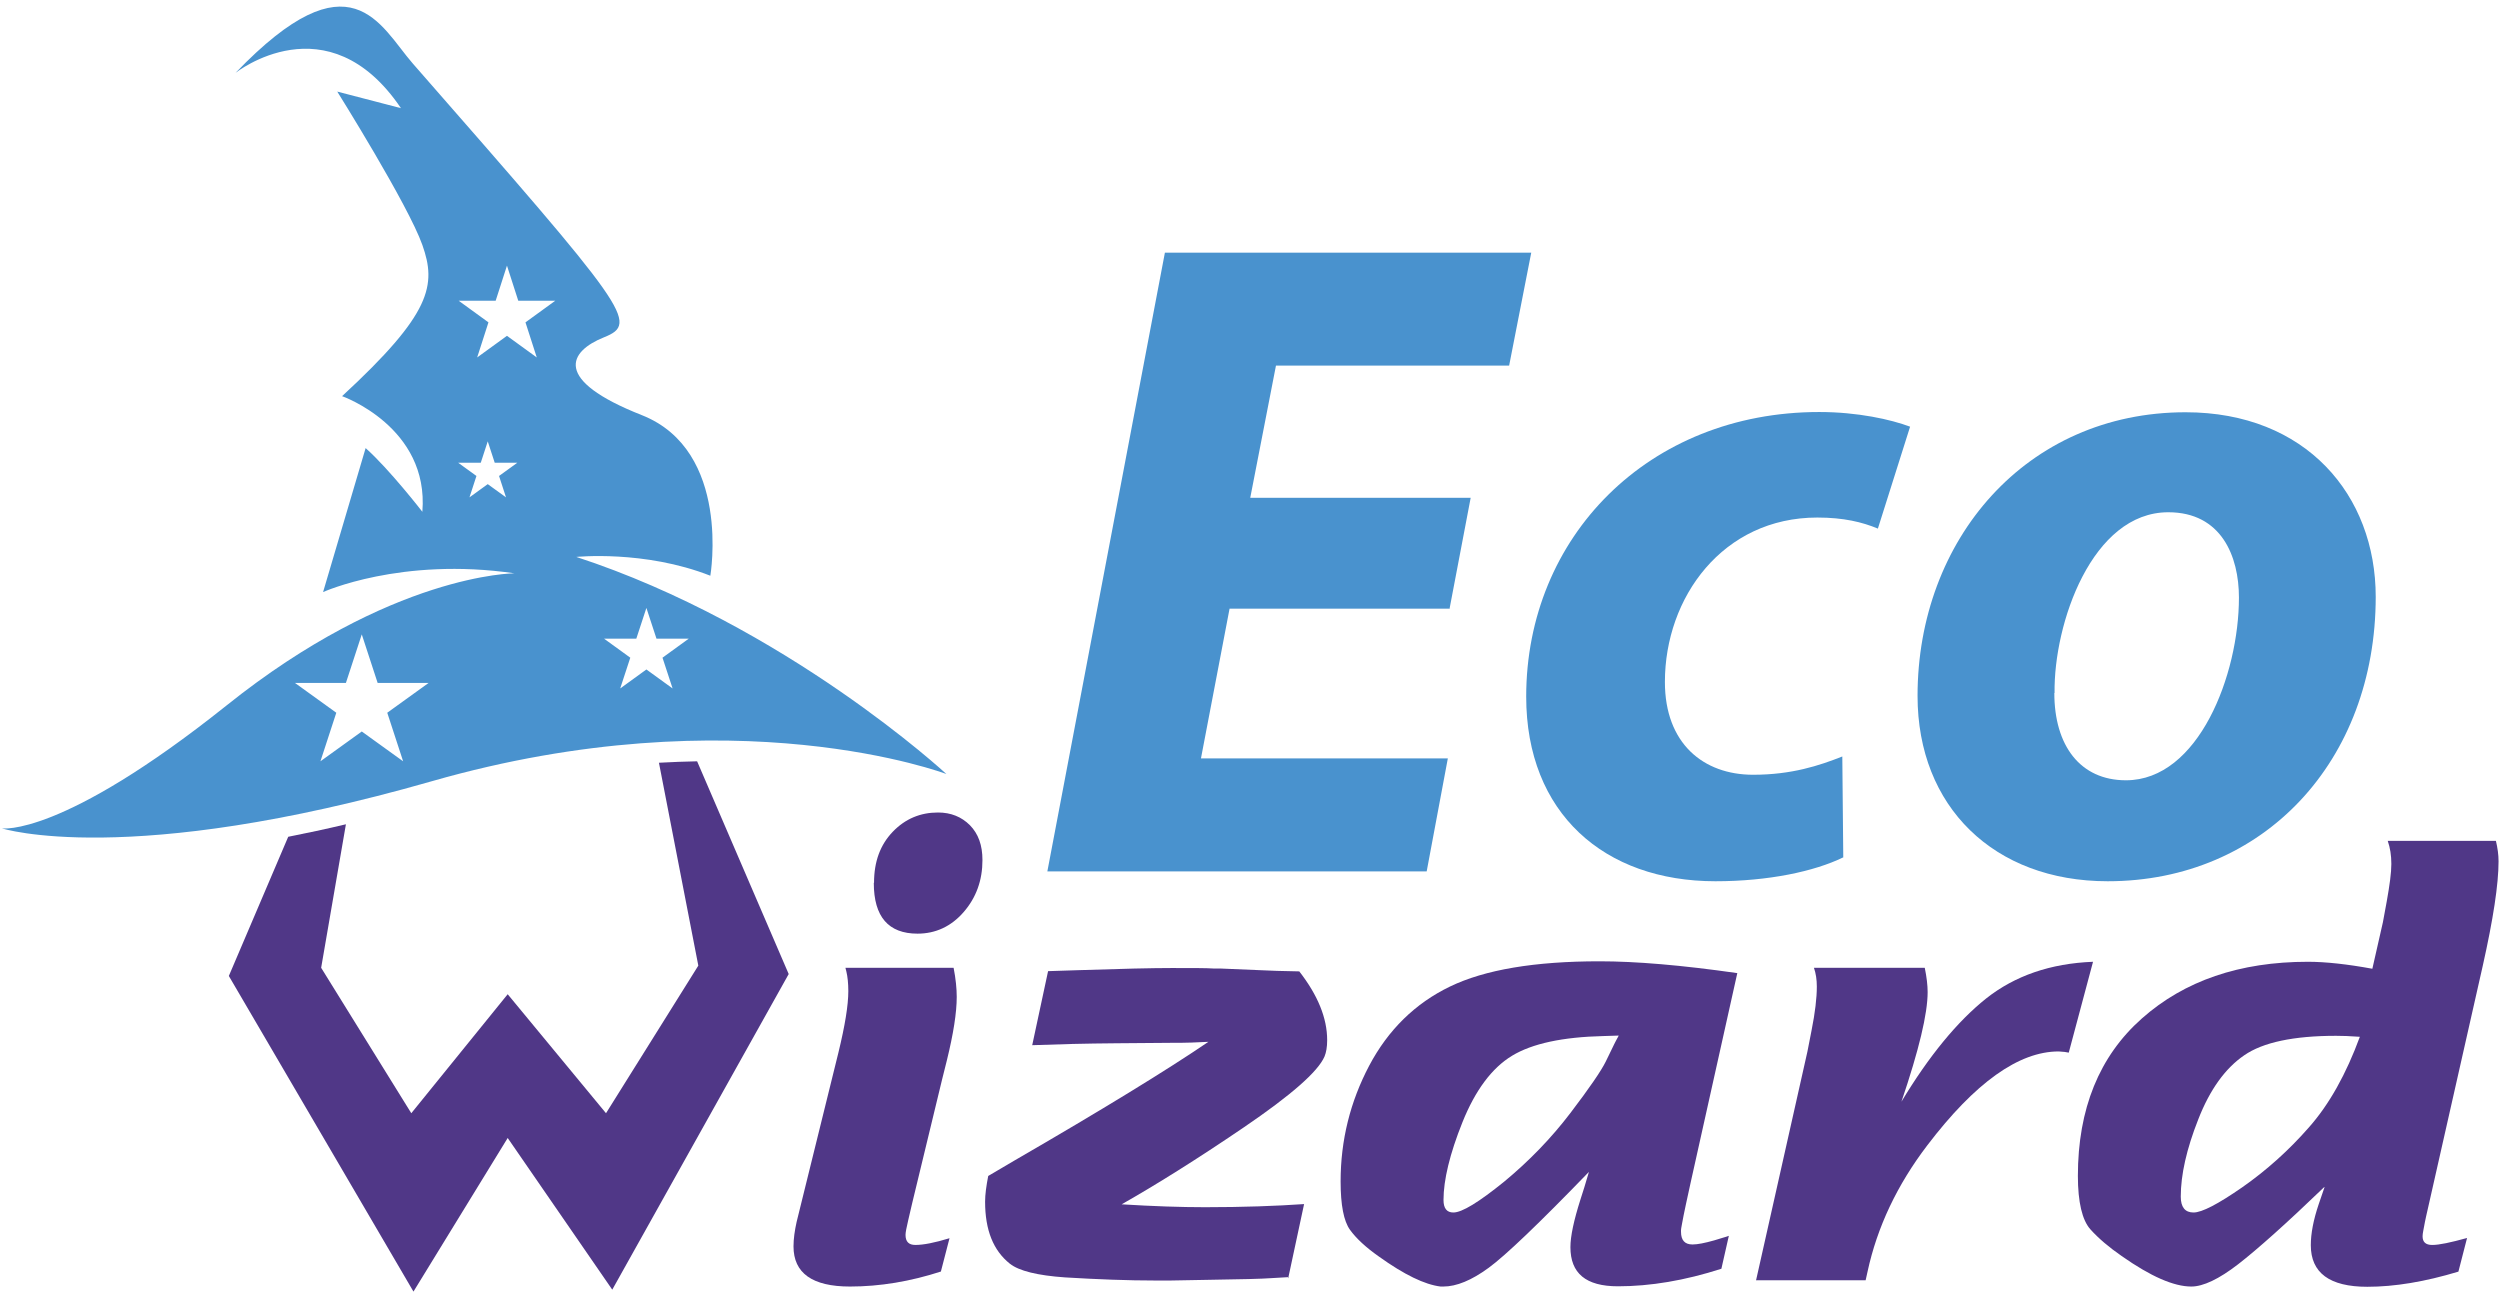
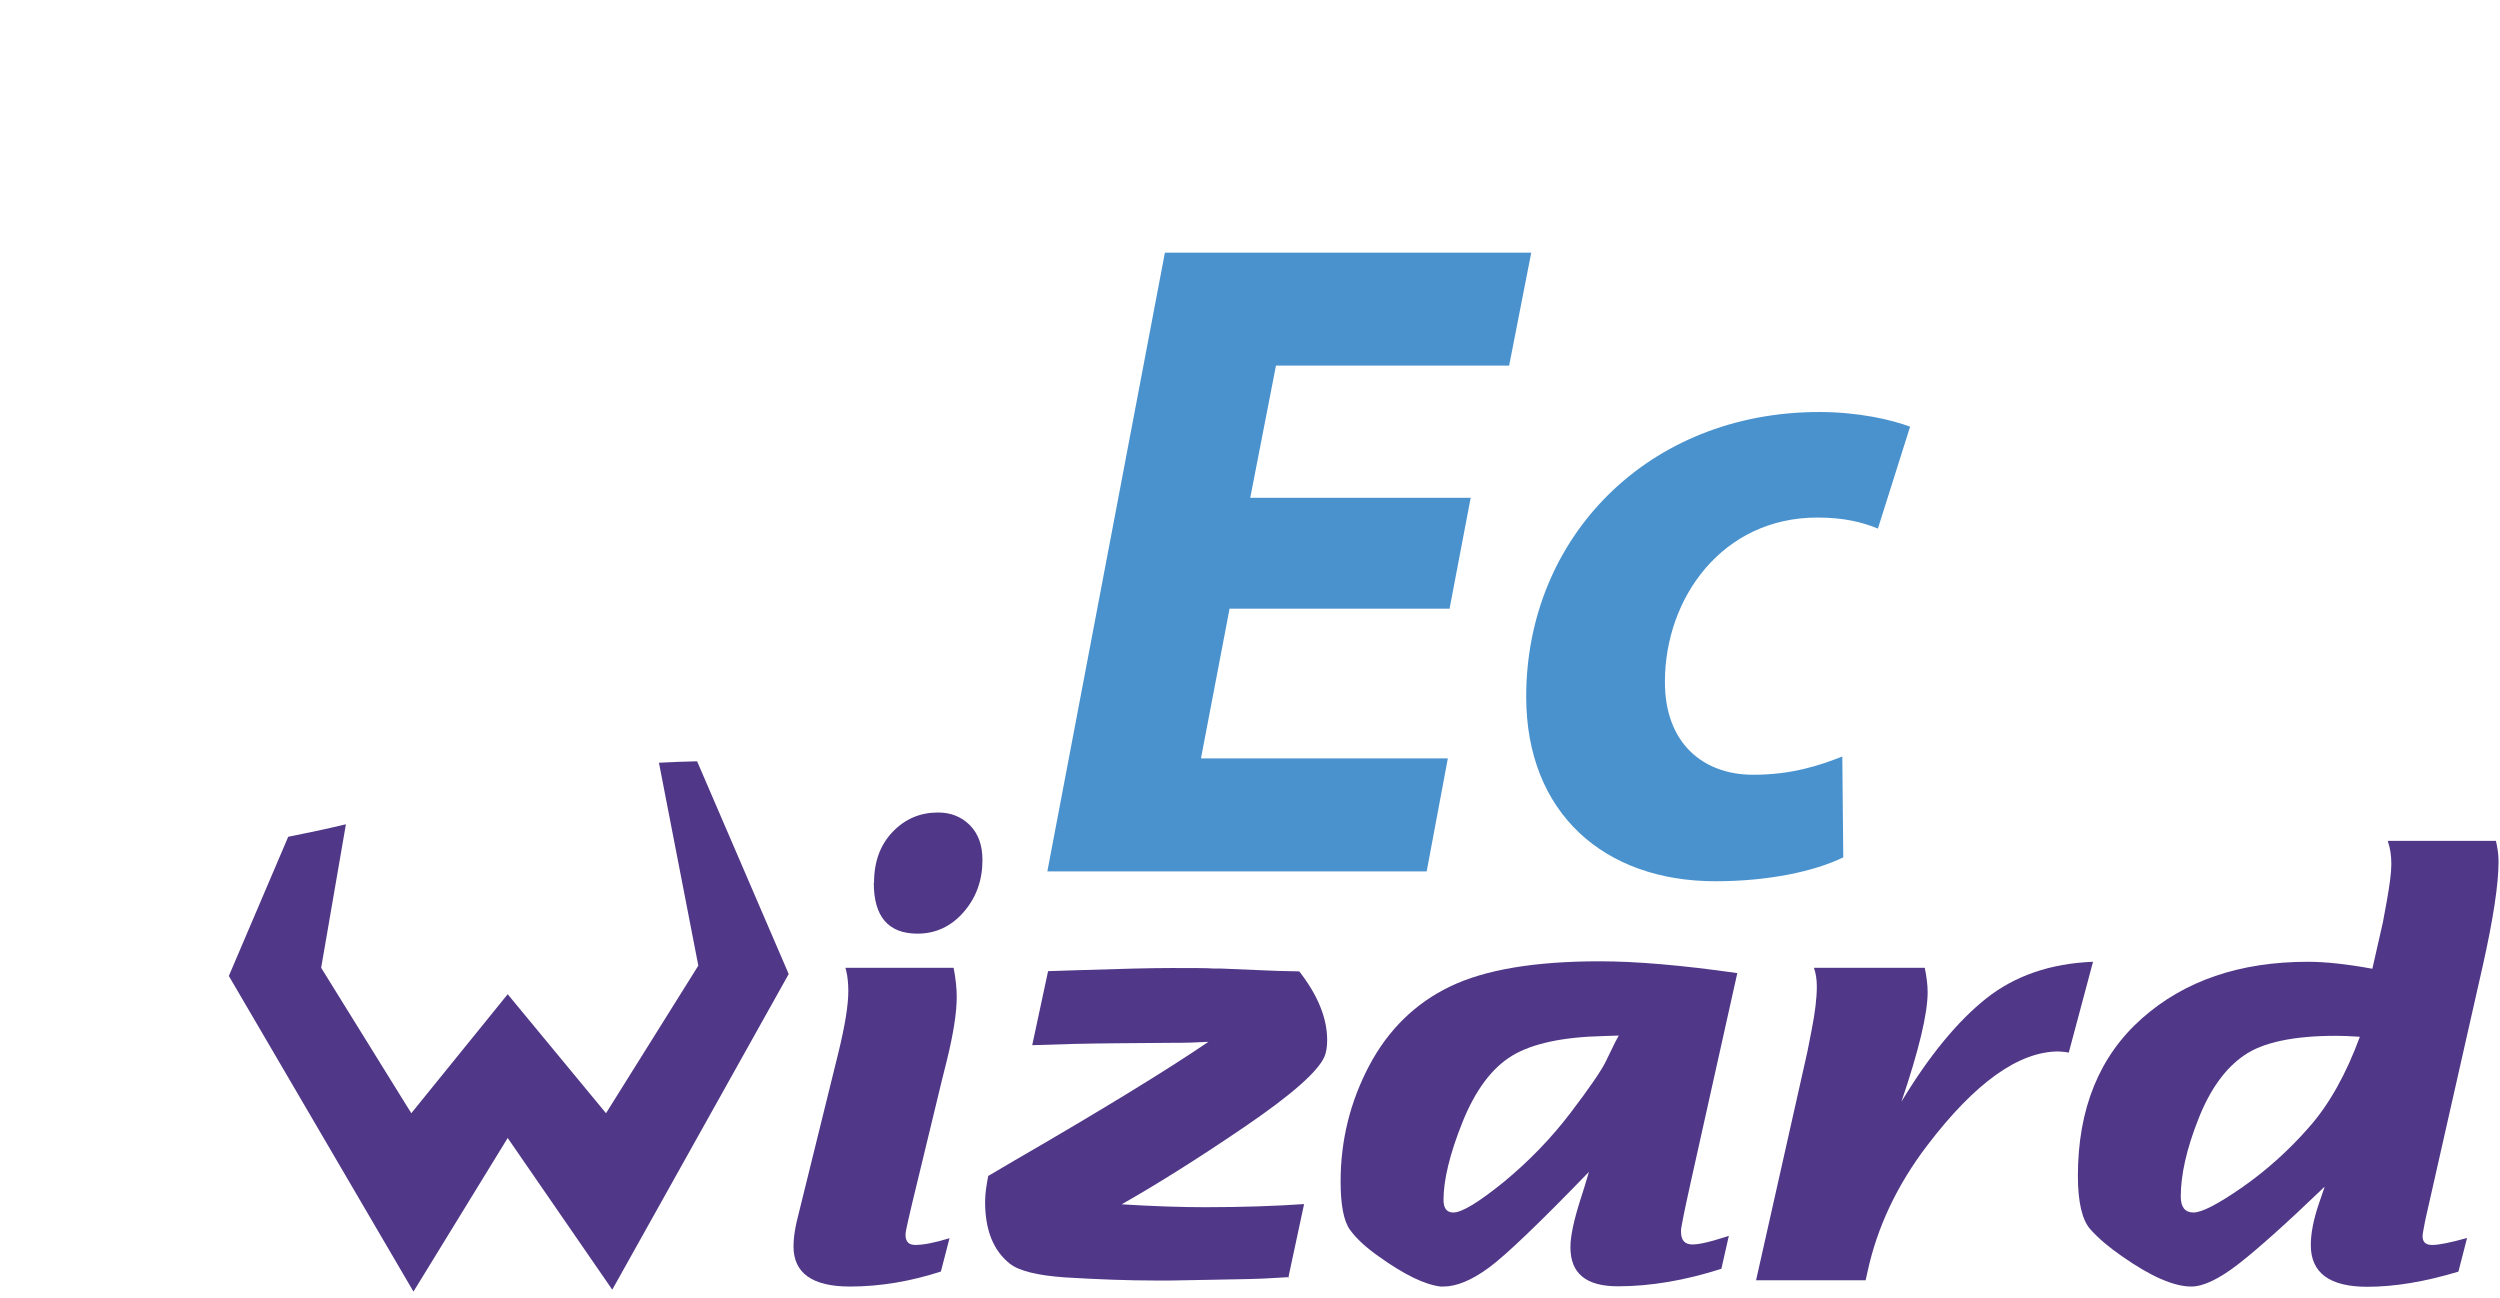
<svg xmlns="http://www.w3.org/2000/svg" width="104" height="54" viewBox="0 0 104 54">
  <defs>
    <style>.c{isolation:isolate;}.d{mix-blend-mode:multiply;}.e{fill:#503787;}.f{fill:#4992ce;}</style>
  </defs>
  <g class="c">
    <g id="a">
      <g id="b">
        <g class="d">
          <path class="e" d="M27.41,31.72l1.64,8.45-3.84,6.14-4.09-4.95-4.01,4.95-3.75-6.05,1.03-5.97c-.84.2-1.64.37-2.4.52l-2.47,5.79,7.68,13.13,3.92-6.39,4.35,6.31,7.34-13.13-3.81-8.85c-.51.01-1.04.03-1.59.06h0Z" />
          <path class="e" d="M39.16,52.89c-1.29.42-2.56.63-3.8.63-1.57,0-2.35-.56-2.35-1.67,0-.32.05-.66.13-1.02l1.74-7.05c.27-1.11.41-1.96.41-2.55,0-.33-.03-.6-.08-.81l-.04-.16h4.5c.09.46.13.87.13,1.21,0,.66-.14,1.54-.41,2.64l-.2.8-1.24,5.13-.17.73c-.07.3-.11.5-.11.6,0,.29.14.42.41.42.33,0,.8-.09,1.42-.28l-.36,1.39h0ZM36.36,36.72c0-.88.26-1.58.78-2.12s1.15-.8,1.88-.8c.54,0,.98.18,1.33.53.35.36.52.83.52,1.45,0,.84-.26,1.56-.78,2.16-.52.6-1.17.9-1.92.9-1.21,0-1.82-.7-1.82-2.11h0Z" />
          <path class="e" d="M53.58,53.13l-.68.04c-.4.03-1.26.05-2.59.07l-1.64.03h-.56c-1.21,0-2.47-.05-3.8-.13-1.15-.08-1.92-.27-2.3-.57-.69-.55-1.03-1.4-1.03-2.58,0-.3.05-.66.13-1.07l1.07-.63c3.68-2.13,6.37-3.78,8.09-4.95-.57.03-.94.04-1.11.04h-.24l-2.47.02c-1.28.01-2.45.04-3.51.08l.66-3.08,1.24-.04c1.81-.06,3.11-.09,3.9-.09.88,0,1.45,0,1.73.02h.28l1.67.07c.4.02.94.04,1.63.05.77.99,1.16,1.94,1.16,2.86,0,.29-.04.51-.11.68-.27.63-1.39,1.61-3.36,2.95s-3.67,2.4-5.08,3.2c1.3.08,2.46.12,3.47.12,1.58,0,2.96-.05,4.12-.13l-.66,3.08h-.01Z" />
          <path class="e" d="M72.27,40.49l-1.94,8.71c-.17.76-.26,1.21-.29,1.35l-.07.37c-.03.15-.04.23-.04.25v.07c0,.36.16.53.48.53.21,0,.51-.06.9-.17l.36-.11c.1-.03.18-.05.25-.08l-.31,1.37c-1.52.49-2.96.73-4.3.73s-1.98-.54-1.98-1.63c0-.45.14-1.11.42-1.99.1-.29.21-.67.35-1.14-2.07,2.14-3.46,3.47-4.17,3.99s-1.34.78-1.89.78h-.11c-.66-.08-1.51-.49-2.57-1.25-.54-.38-.94-.75-1.2-1.11s-.39-1.03-.39-2.01c0-1.72.4-3.32,1.19-4.82.79-1.49,1.91-2.59,3.36-3.29,1.45-.7,3.52-1.05,6.22-1.05,1.51,0,3.42.16,5.72.49h.01ZM67.33,43.08l-.63.02c-1.69.04-2.96.31-3.8.82s-1.53,1.44-2.06,2.76-.79,2.41-.79,3.24c0,.35.14.52.41.52.36,0,1.06-.43,2.11-1.28,1.04-.86,1.96-1.81,2.76-2.86.8-1.05,1.29-1.77,1.47-2.14l.35-.72c.03-.06.09-.18.19-.36h-.01Z" />
          <path class="e" d="M73.05,53.27l2.14-9.53.17-.87c.15-.75.22-1.36.22-1.83,0-.29-.04-.55-.12-.78h4.61c.08.39.12.73.12,1.01,0,.9-.36,2.41-1.09,4.56,1.15-1.91,2.33-3.34,3.52-4.29,1.2-.95,2.68-1.46,4.45-1.53l-1.01,3.78c-.09-.02-.15-.03-.17-.03l-.25-.02c-1.66,0-3.48,1.3-5.46,3.9-1.26,1.65-2.09,3.41-2.49,5.26l-.08.36h-4.56.01Z" />
          <path class="e" d="M96.69,49.38c-1.58,1.52-2.78,2.59-3.58,3.21s-1.46.93-1.95.93c-.73,0-1.69-.42-2.9-1.27-.52-.36-.96-.73-1.3-1.11s-.52-1.13-.52-2.22c0-2.79.89-4.98,2.66-6.55,1.77-1.57,4.07-2.36,6.91-2.36.74,0,1.64.1,2.68.29l.44-1.94.16-.87c.12-.67.19-1.19.19-1.55s-.05-.67-.15-.96h4.5c.07.29.11.58.11.85,0,.95-.22,2.4-.66,4.36l-2.24,9.91c-.1.43-.15.67-.16.72l-.07.37c-.02.1-.03.18-.03.24,0,.24.13.36.4.36.29,0,.76-.1,1.45-.29l-.36,1.4c-1.39.42-2.65.63-3.79.63-1.57,0-2.35-.58-2.35-1.73,0-.49.11-1.06.33-1.71l.24-.7h0ZM98.16,43.13c-.4-.03-.73-.04-.98-.04-1.76,0-3.04.27-3.82.81-.79.54-1.43,1.43-1.91,2.66-.49,1.24-.73,2.31-.73,3.22,0,.44.18.66.53.66s1.02-.35,2.03-1.05c1-.7,1.93-1.53,2.77-2.49.85-.96,1.55-2.22,2.12-3.77h0Z" />
          <path class="f" d="M60.32,25.32h-9.17l-1.19,6.23h10.27l-.88,4.7h-15.78l4.89-25.74h15.24l-.92,4.7h-9.7l-1.07,5.5h9.17l-.88,4.62h.01Z" />
          <path class="f" d="M76.67,35.67c-1.19.58-3.1.99-5.31.99-4.62,0-7.87-2.83-7.87-7.68,0-6.64,5.08-11.84,12.19-11.84,1.6,0,2.98.31,3.78.61l-1.34,4.24c-.65-.27-1.42-.46-2.52-.46-3.93,0-6.34,3.32-6.34,6.84,0,2.56,1.6,3.86,3.67,3.86,1.6,0,2.75-.38,3.71-.76l.04,4.2h0Z" />
-           <path class="f" d="M98.83,24.82c0,6.84-4.66,11.84-11.15,11.84-4.73,0-7.91-3.1-7.91-7.71,0-6.49,4.51-11.8,11.15-11.8,5,0,7.91,3.44,7.91,7.68ZM85.46,28.83c0,2.18,1.07,3.63,2.98,3.63,3.02,0,4.7-4.39,4.7-7.6,0-1.72-.73-3.55-2.94-3.55-3.17,0-4.77,4.62-4.73,7.52Z" />
-           <path class="f" d="M23.95,23.17s2.85-.3,5.6.78c0,0,.89-5.2-2.85-6.68-3.73-1.47-3.04-2.65-1.57-3.24,1.47-.59,1.02-1.13-7.96-11.39-1.37-1.57-2.56-4.62-7.37.39,0,0,3.83-3.04,6.88,1.47l-2.65-.69s2.95,4.71,3.54,6.38c.59,1.67.39,2.85-3.34,6.29,0,0,3.63,1.28,3.34,4.81,0,0-1.37-1.77-2.36-2.65l-1.77,5.99s3.24-1.47,7.96-.78c0,0-5.11,0-11.98,5.5C2.53,34.85.08,34.46.08,34.46c0,0,5.21,1.67,17.88-1.96,12.67-3.63,21.41-.3,21.41-.3,0,0-6.68-6.19-15.42-9.04h0ZM16.77,31.67l-1.72-1.24-1.72,1.24.66-2.02-1.72-1.24h2.12l.66-2.02.66,2.02h2.12l-1.72,1.24.66,2.02ZM20.76,19.8l.29.89-.76-.55-.76.55.29-.89-.76-.55h.94l.29-.89.29.89h.94l-.76.55ZM22.33,14.87l-1.24-.9-1.24.9.47-1.46-1.24-.9h1.54l.47-1.46.47,1.46h1.54l-1.24.9.47,1.46ZM27.98,28.64l-1.09-.79-1.09.79.42-1.28-1.09-.79h1.34l.42-1.28.42,1.28h1.34l-1.09.79.42,1.28Z" />
        </g>
      </g>
    </g>
  </g>
</svg>